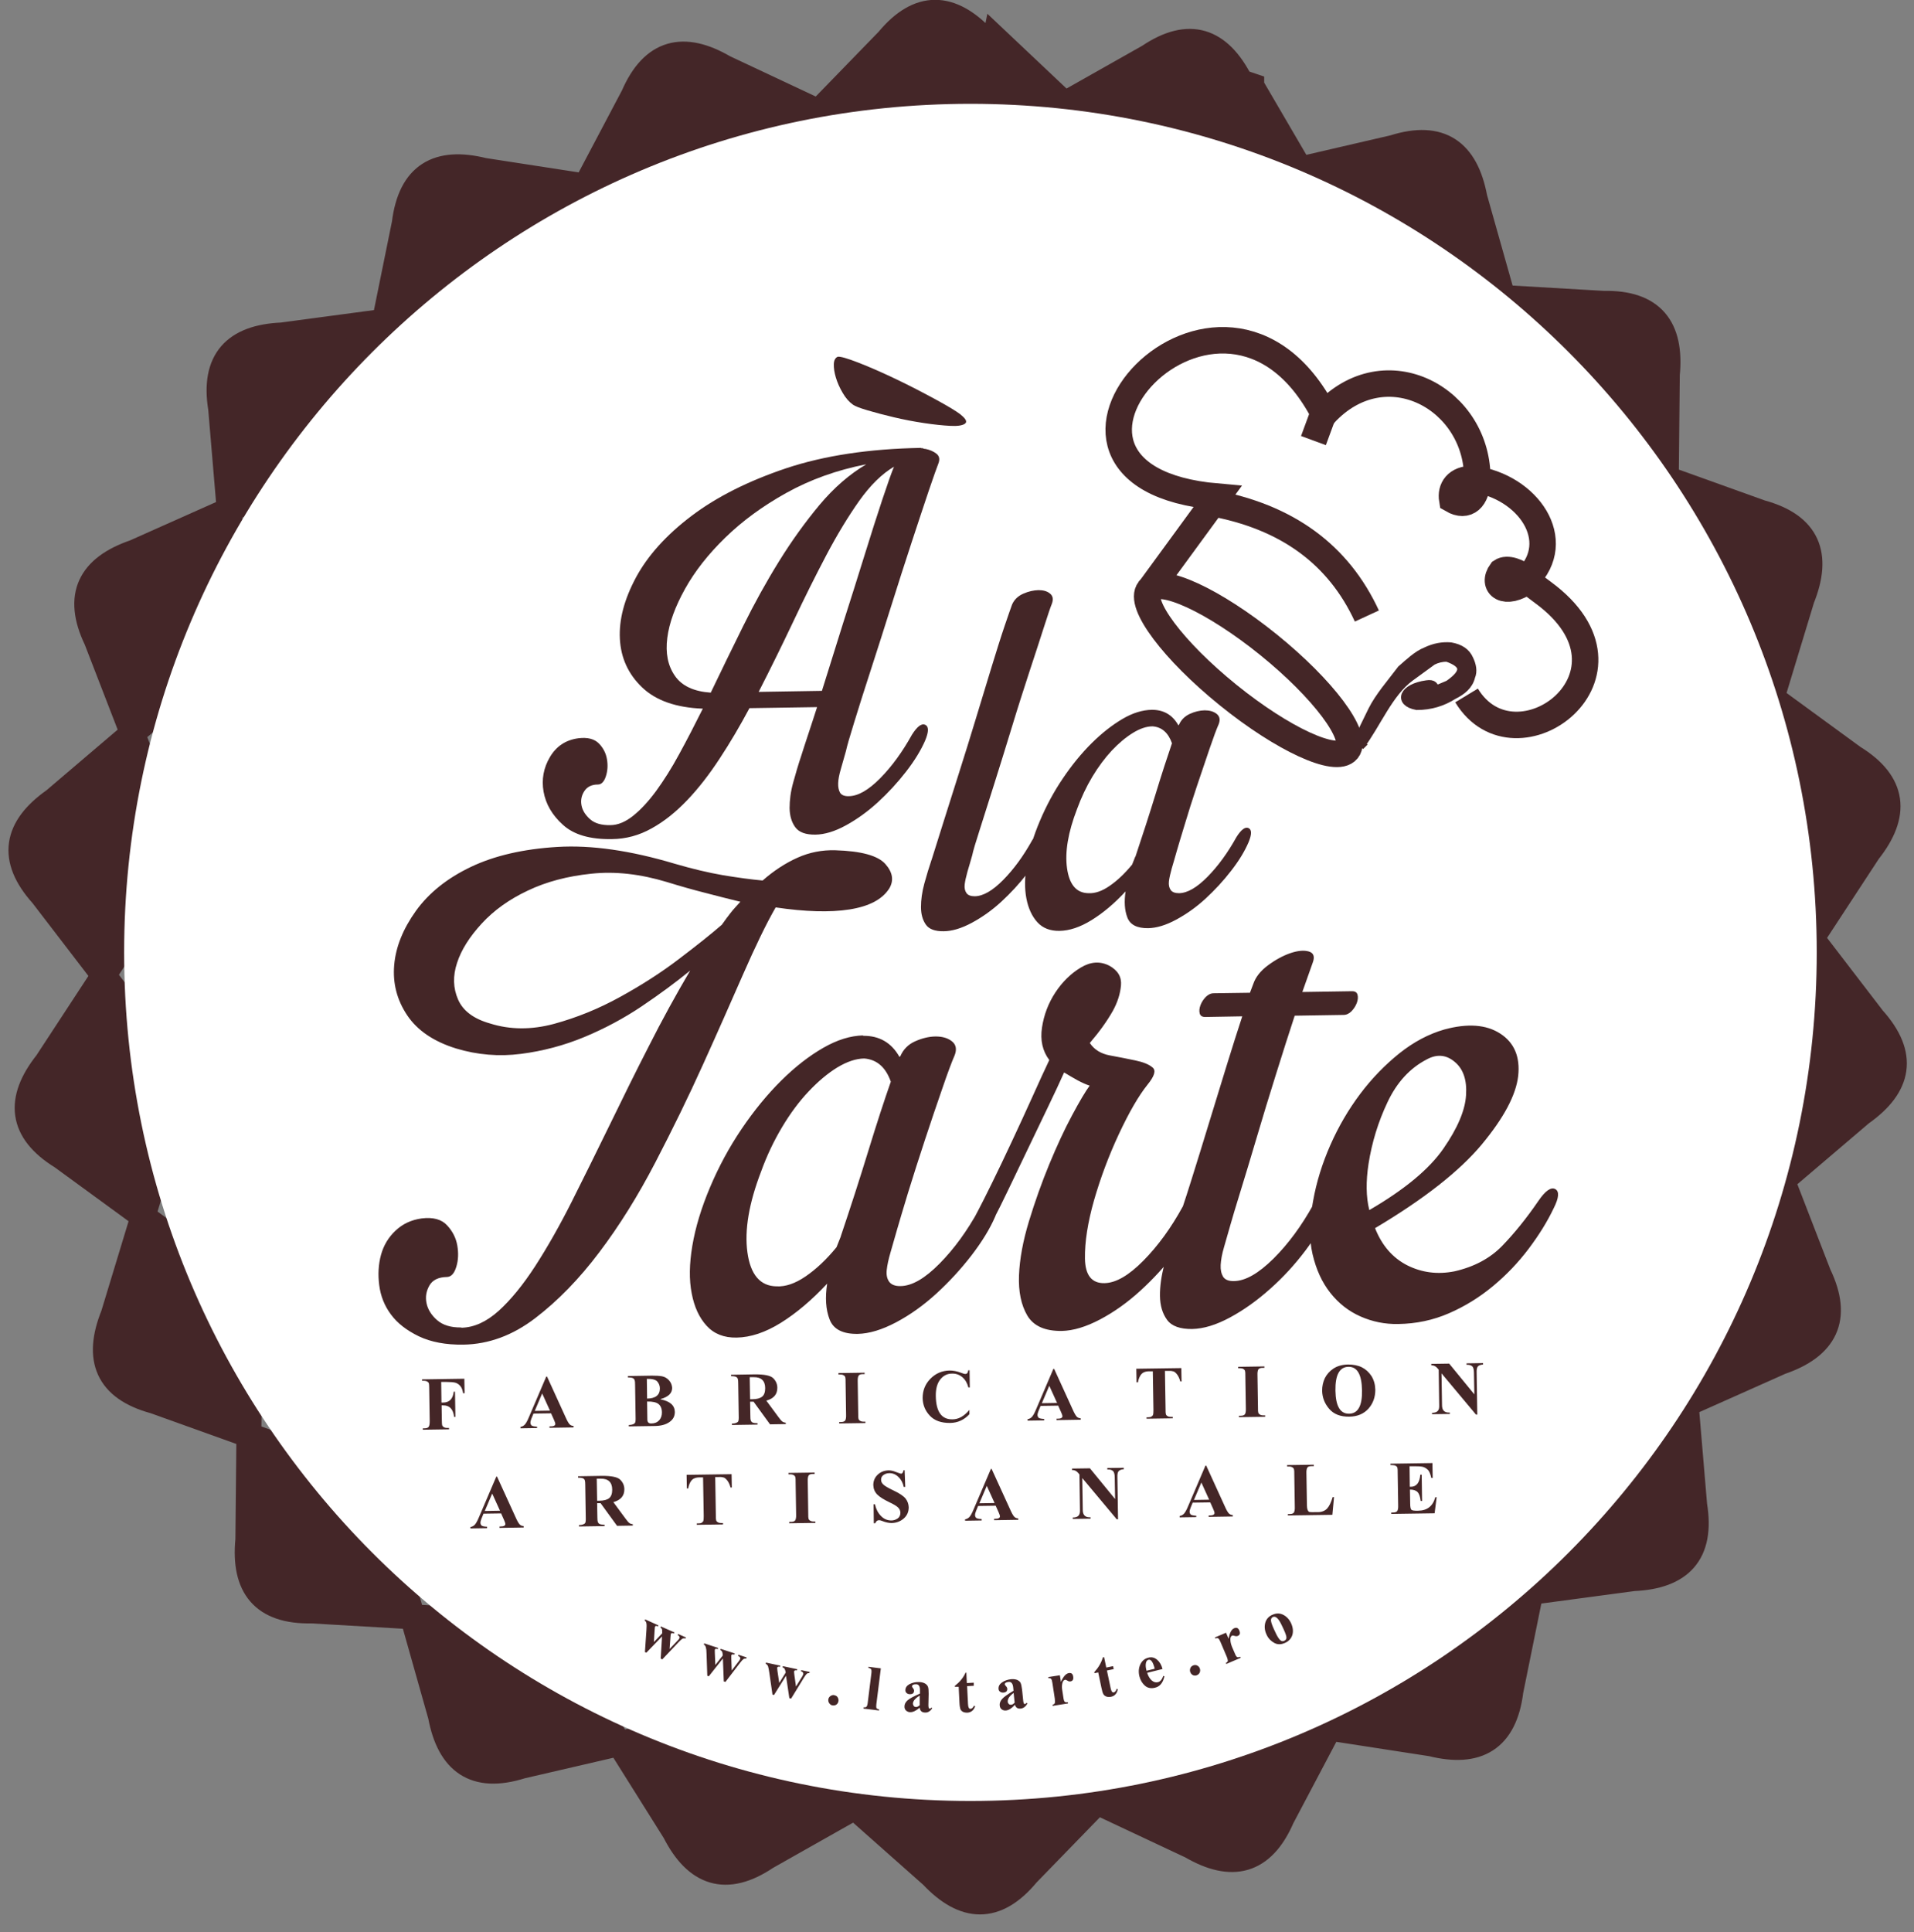
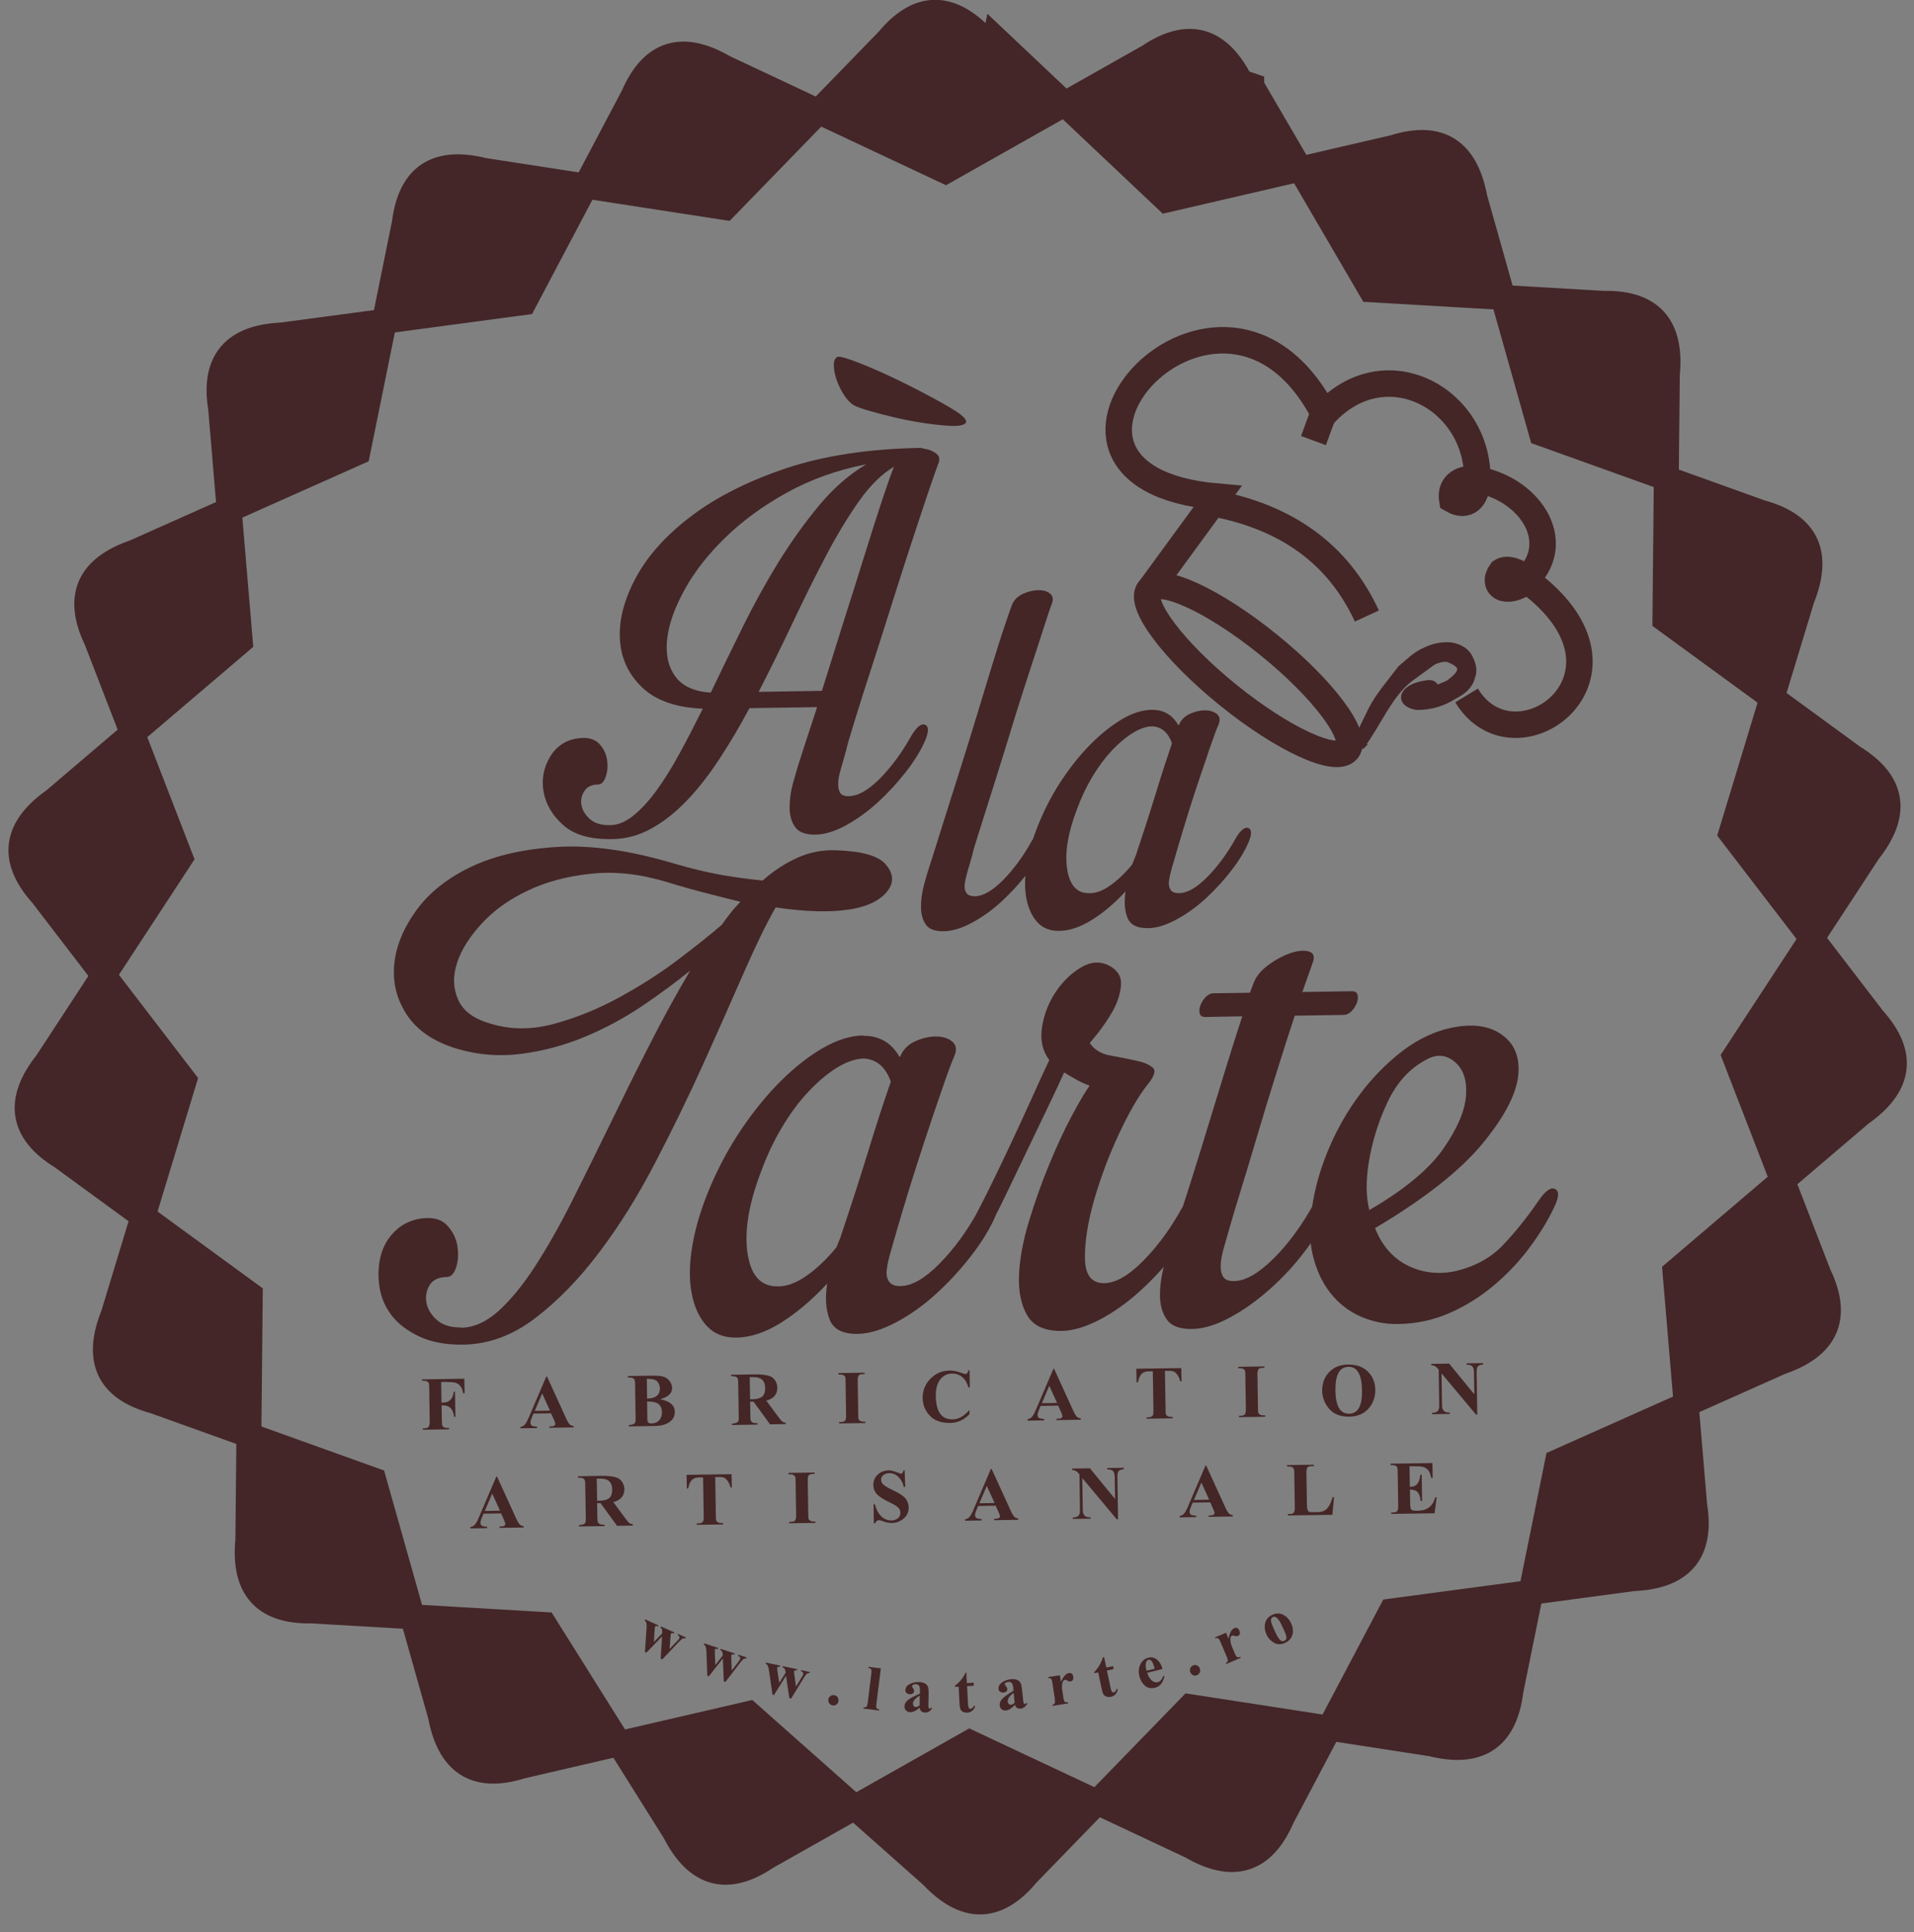
<svg xmlns="http://www.w3.org/2000/svg" width="217" height="219" viewBox="0 0 217 219" fill="none">
  <rect x="0" y="0" width="217" height="219" fill="#808080" stroke="none" />
  <g clip-path="url(#clip0_94_188)">
    <path fill-rule="evenodd" clip-rule="evenodd" d="M112.82 4.331L132.25 22.677L158.012 16.707C163.301 15.037 166.228 17.157 167.213 22.416L174.762 49.142L199.655 58.075C205.001 59.528 206.32 62.898 204.32 67.866L196.25 94.433L212.376 115.451C216.086 119.576 215.39 123.135 211.014 126.214L189.903 144.197L192.135 170.618C193.033 176.095 190.526 178.709 185.194 178.942L157.737 182.616L145.363 206.046C143.16 211.144 139.639 211.972 135.032 209.285L109.951 197.505L86.912 210.52C82.319 213.614 78.9 212.408 76.48 207.644L61.73 184.142L35.33 182.602C29.795 182.718 27.578 179.857 28.1 174.526L28.375 146.753L7.003 131.153C2.28 128.248 1.961 124.631 5.279 120.448L20.478 97.236L10.915 72.528C8.51 67.531 10.191 64.307 15.248 62.578L40.561 51.292L45.835 25.321C46.516 19.801 49.646 18.014 54.833 19.307L82.218 23.534L100.663 4.549C104.198 0.279 107.821 0.468 111.487 4.36L112.805 4.404L112.82 4.331ZM141.914 9.749L155.404 32.845L181.804 34.385C187.339 34.268 189.556 37.13 189.034 42.461L188.759 70.233L210.131 85.834C214.854 88.739 215.173 92.356 211.855 96.539L196.655 119.75L206.218 144.458C208.624 149.455 206.943 152.68 201.886 154.408L176.573 165.694L171.299 191.666C170.618 197.185 167.488 198.972 162.301 197.679L134.916 193.452L116.471 212.437C112.935 216.708 109.313 216.519 105.647 212.626L84.898 194.237L59.136 200.207C53.847 201.877 50.921 199.756 49.935 194.498L42.386 167.771L17.494 158.838C12.147 157.386 10.828 154.016 12.828 149.048L20.898 122.481L4.772 101.463C1.062 97.338 1.758 93.779 6.134 90.7L27.245 72.717L25.014 46.295C24.115 40.819 26.622 38.205 31.954 37.972L59.411 34.297L71.785 10.868C73.988 5.769 77.509 4.941 82.116 7.629L107.198 19.409L130.236 6.394C134.829 3.3 138.249 4.506 140.668 9.27L141.914 9.691V9.749Z" fill="#442628" stroke="#442628" stroke-width="2.825" stroke-miterlimit="2.41" />
-     <path d="M110.023 204.143C163.014 204.143 205.972 161.079 205.972 107.956C205.972 54.833 163.014 11.768 110.023 11.768C57.032 11.768 14.074 54.833 14.074 107.956C14.074 161.079 57.032 204.143 110.023 204.143Z" fill="white" />
    <path d="M50.022 156.645L50.051 158.984H50.225C50.95 158.984 51.355 158.562 51.442 157.749H51.587L51.631 160.61H51.486C51.384 159.724 50.964 159.289 50.24 159.303H50.066L50.095 161.046C50.095 161.264 50.109 161.424 50.124 161.511C50.138 161.613 50.196 161.685 50.298 161.758C50.399 161.831 50.544 161.86 50.718 161.86H50.906V162.019L47.936 162.063V161.903H48.124C48.356 161.903 48.53 161.845 48.602 161.729C48.689 161.613 48.718 161.395 48.718 161.075L48.66 157.328C48.66 157.095 48.646 156.95 48.631 156.848C48.617 156.761 48.559 156.674 48.457 156.616C48.356 156.543 48.211 156.514 48.037 156.514H47.849V156.355L52.645 156.282L52.674 157.923H52.5C52.456 157.604 52.37 157.328 52.21 157.139C52.051 156.936 51.862 156.805 51.631 156.732C51.399 156.674 51.037 156.645 50.558 156.645H50.022ZM62.498 160.204L60.484 160.233L60.252 160.799C60.179 160.988 60.136 161.133 60.136 161.264C60.136 161.38 60.179 161.482 60.252 161.569C60.324 161.642 60.542 161.7 60.889 161.714V161.874L59.006 161.903V161.743C59.209 161.714 59.383 161.613 59.513 161.467C59.643 161.322 59.803 161.032 59.977 160.61L61.933 156.035H62.02L64.135 160.669C64.309 161.061 64.454 161.308 64.57 161.438C64.686 161.569 64.845 161.627 65.033 161.642V161.802L62.295 161.845V161.685H62.411C62.788 161.685 62.961 161.584 62.961 161.395C62.961 161.322 62.903 161.162 62.802 160.93L62.483 160.218L62.498 160.204ZM62.353 159.899L61.469 157.952L60.629 159.928L62.338 159.899H62.353ZM74.886 158.62C75.958 158.824 76.495 159.303 76.509 160.044C76.509 160.523 76.321 160.901 75.9 161.191C75.495 161.482 74.915 161.642 74.176 161.642L71.293 161.685V161.526C71.481 161.526 71.641 161.497 71.757 161.453C71.872 161.409 71.959 161.351 72.003 161.264C72.046 161.177 72.075 160.974 72.061 160.654L72.003 156.965C72.003 156.718 71.988 156.543 71.959 156.456C71.93 156.369 71.872 156.282 71.771 156.224C71.669 156.166 71.481 156.137 71.191 156.137V155.977L73.915 155.933C74.365 155.933 74.741 155.948 75.06 156.006C75.364 156.064 75.64 156.224 75.857 156.471C76.074 156.718 76.19 157.008 76.205 157.328C76.205 157.923 75.77 158.345 74.886 158.591V158.62ZM73.365 158.533C74.336 158.519 74.814 158.127 74.814 157.386C74.814 157.081 74.712 156.819 74.524 156.601C74.336 156.384 73.93 156.282 73.336 156.296L73.365 158.533ZM73.365 158.867L73.394 160.901C73.394 161.206 73.539 161.366 73.857 161.351C74.234 161.351 74.524 161.221 74.741 160.988C74.944 160.756 75.046 160.465 75.046 160.117C75.046 159.681 74.915 159.361 74.669 159.158C74.422 158.955 73.988 158.853 73.379 158.867H73.365ZM85.043 158.896L85.072 160.494C85.072 160.741 85.087 160.916 85.116 161.003C85.145 161.09 85.203 161.177 85.304 161.235C85.406 161.293 85.594 161.322 85.884 161.322V161.482L82.986 161.526V161.366C83.174 161.366 83.334 161.337 83.449 161.293C83.565 161.25 83.652 161.191 83.696 161.119C83.739 161.046 83.768 160.828 83.754 160.509L83.696 156.819C83.696 156.572 83.681 156.398 83.652 156.311C83.623 156.209 83.565 156.137 83.464 156.079C83.362 156.02 83.174 155.991 82.884 155.991V155.832L85.521 155.788C86.652 155.774 87.362 155.919 87.666 156.224C87.97 156.529 88.129 156.892 88.129 157.313C88.129 158.054 87.724 158.533 86.883 158.766L88.289 160.669C88.463 160.901 88.593 161.061 88.695 161.133C88.796 161.206 88.912 161.25 89.086 161.264V161.424L87.304 161.453L85.434 158.882H85.058L85.043 158.896ZM85 156.108L85.043 158.606H85.275C85.797 158.606 86.159 158.504 86.405 158.315C86.637 158.127 86.753 157.807 86.753 157.357C86.753 156.514 86.304 156.093 85.449 156.108H85ZM98.113 161.148V161.308L95.142 161.351V161.191H95.331C95.577 161.191 95.737 161.133 95.823 161.017C95.896 160.901 95.939 160.683 95.925 160.364L95.867 156.616C95.867 156.398 95.867 156.238 95.838 156.137C95.823 156.049 95.766 155.962 95.664 155.904C95.563 155.832 95.432 155.803 95.244 155.803H95.055V155.643L98.026 155.599V155.759H97.838C97.591 155.759 97.417 155.817 97.345 155.933C97.272 156.049 97.229 156.267 97.243 156.587L97.301 160.334C97.301 160.567 97.301 160.712 97.33 160.814C97.345 160.901 97.403 160.988 97.504 161.046C97.606 161.119 97.751 161.148 97.924 161.148H98.113ZM109.922 155.294L109.951 157.27H109.791C109.661 156.776 109.443 156.398 109.11 156.108C108.777 155.832 108.386 155.686 107.937 155.701C107.386 155.701 106.937 155.933 106.589 156.384C106.241 156.834 106.082 157.458 106.096 158.257C106.125 160.029 106.763 160.916 107.995 160.886C108.676 160.886 109.313 160.523 109.907 159.812V160.305C109.313 160.945 108.589 161.279 107.734 161.293C106.719 161.308 105.937 161.032 105.415 160.465C104.879 159.899 104.619 159.231 104.604 158.475C104.604 157.633 104.879 156.906 105.473 156.296C106.067 155.686 106.792 155.367 107.661 155.352C108.053 155.352 108.487 155.425 108.936 155.599C109.197 155.701 109.357 155.744 109.429 155.744C109.632 155.744 109.748 155.599 109.777 155.323H109.936L109.922 155.294ZM119.992 159.332L117.978 159.361L117.746 159.928C117.673 160.117 117.63 160.262 117.63 160.393C117.63 160.509 117.673 160.61 117.746 160.698C117.818 160.77 118.036 160.828 118.383 160.843V161.003L116.5 161.032V160.872C116.703 160.843 116.877 160.741 117.007 160.596C117.137 160.451 117.297 160.16 117.471 159.739L119.427 155.163H119.514L121.629 159.797C121.803 160.189 121.948 160.436 122.064 160.567C122.18 160.698 122.339 160.756 122.527 160.77V160.93L119.789 160.974V160.814H119.905C120.282 160.814 120.455 160.712 120.455 160.523C120.455 160.451 120.398 160.291 120.296 160.059L119.977 159.347L119.992 159.332ZM119.847 159.027L118.963 157.081L118.123 159.056L119.832 159.027H119.847ZM133.931 155.047L133.96 156.587H133.815C133.728 156.267 133.612 156.02 133.467 155.817C133.322 155.628 133.177 155.498 133.047 155.454C132.902 155.41 132.728 155.381 132.496 155.396H132.076L132.148 159.797C132.148 160.029 132.148 160.175 132.177 160.276C132.192 160.364 132.25 160.451 132.351 160.509C132.453 160.581 132.598 160.61 132.771 160.61H132.96V160.77L129.99 160.814V160.654H130.178C130.352 160.654 130.482 160.625 130.555 160.567C130.627 160.509 130.7 160.451 130.728 160.378C130.757 160.305 130.772 160.117 130.772 159.826L130.7 155.439H130.294C130.047 155.439 129.845 155.483 129.685 155.556C129.526 155.628 129.381 155.759 129.265 155.962C129.149 156.166 129.062 156.398 129.019 156.689H128.859L128.83 155.149L133.931 155.076V155.047ZM143.436 160.436V160.596L140.465 160.64V160.48H140.654C140.9 160.48 141.059 160.422 141.146 160.305C141.219 160.189 141.262 159.971 141.248 159.652L141.19 155.904C141.19 155.686 141.19 155.527 141.161 155.425C141.146 155.338 141.088 155.251 140.987 155.192C140.886 155.12 140.755 155.091 140.567 155.091H140.378V154.931L143.349 154.887V155.047H143.16C142.914 155.047 142.74 155.105 142.668 155.222C142.595 155.338 142.552 155.556 142.566 155.875L142.624 159.623C142.624 159.855 142.624 160 142.653 160.102C142.668 160.189 142.726 160.276 142.827 160.334C142.929 160.407 143.073 160.436 143.247 160.436H143.436ZM152.825 154.67C153.433 154.67 153.97 154.771 154.404 154.989C154.839 155.207 155.201 155.541 155.491 155.977C155.766 156.427 155.911 156.936 155.926 157.531C155.926 158.359 155.679 159.071 155.158 159.666C154.622 160.262 153.897 160.567 152.984 160.581C151.97 160.596 151.217 160.305 150.695 159.695C150.173 159.085 149.913 158.403 149.898 157.633C149.898 157.124 149.999 156.66 150.202 156.224C150.42 155.788 150.738 155.425 151.173 155.134C151.608 154.844 152.158 154.684 152.825 154.67ZM152.883 154.931C151.869 154.946 151.376 155.846 151.405 157.633C151.434 159.39 151.941 160.262 152.955 160.247C153.955 160.233 154.448 159.361 154.419 157.618C154.39 155.803 153.883 154.917 152.883 154.931ZM164.301 154.568L167.155 158.054L167.111 155.614C167.111 155.222 167.039 154.975 166.894 154.858C166.764 154.742 166.546 154.684 166.271 154.699V154.539L168.14 154.51V154.67C167.836 154.699 167.648 154.771 167.546 154.902C167.445 155.018 167.401 155.265 167.416 155.614L167.488 160.349H167.343L163.431 155.672L163.489 159.289C163.489 159.841 163.75 160.117 164.243 160.117H164.373V160.276L162.359 160.305V160.146C162.663 160.146 162.881 160.073 162.996 159.942C163.127 159.812 163.185 159.608 163.17 159.289L163.112 155.265L162.996 155.12C162.794 154.873 162.562 154.757 162.272 154.757V154.597L164.286 154.568H164.301ZM56.832 171.548L54.818 171.577L54.587 172.144C54.514 172.332 54.471 172.478 54.471 172.608C54.471 172.725 54.514 172.826 54.587 172.914C54.659 172.986 54.876 173.044 55.224 173.059V173.219L53.34 173.248V173.088C53.543 173.059 53.717 172.957 53.847 172.812C53.978 172.667 54.137 172.376 54.311 171.955L56.267 167.379H56.354L58.47 172.013C58.644 172.405 58.788 172.652 58.904 172.783C59.02 172.914 59.18 172.972 59.368 172.986V173.146L56.63 173.189V173.03H56.745C57.122 173.03 57.296 172.928 57.296 172.739C57.296 172.667 57.238 172.507 57.137 172.274L56.818 171.563L56.832 171.548ZM56.687 171.243L55.804 169.297L54.963 171.272L56.673 171.243H56.687ZM67.699 170.401L67.728 171.998C67.728 172.245 67.743 172.42 67.772 172.507C67.801 172.594 67.859 172.681 67.96 172.739C68.062 172.797 68.25 172.826 68.54 172.826V172.986L65.642 173.03V172.87C65.83 172.87 65.99 172.841 66.106 172.797C66.222 172.754 66.308 172.696 66.352 172.623C66.395 172.55 66.424 172.332 66.41 172.013L66.352 168.323C66.352 168.077 66.337 167.902 66.308 167.815C66.279 167.713 66.222 167.641 66.12 167.583C66.019 167.525 65.83 167.496 65.54 167.496V167.336L68.178 167.292C69.308 167.278 70.018 167.423 70.322 167.728C70.626 168.033 70.786 168.396 70.786 168.817C70.786 169.558 70.38 170.037 69.54 170.27L70.945 172.173C71.119 172.405 71.249 172.565 71.351 172.638C71.452 172.71 71.568 172.754 71.742 172.768V172.928L69.96 172.957L68.091 170.386H67.714L67.699 170.401ZM67.656 167.612L67.699 170.11H67.931C68.453 170.11 68.83 170.008 69.061 169.82C69.293 169.631 69.409 169.311 69.409 168.861C69.409 168.018 68.96 167.597 68.105 167.612H67.656ZM82.942 167.074L82.971 168.614H82.826C82.74 168.294 82.624 168.047 82.479 167.844C82.334 167.655 82.189 167.525 82.058 167.481C81.914 167.437 81.74 167.408 81.508 167.423H81.088L81.16 171.824C81.16 172.057 81.16 172.202 81.189 172.303C81.204 172.391 81.261 172.478 81.363 172.536C81.464 172.608 81.609 172.638 81.783 172.638H81.972V172.797L79.001 172.841V172.681H79.189C79.363 172.681 79.494 172.652 79.566 172.594C79.639 172.536 79.711 172.478 79.74 172.405C79.769 172.332 79.784 172.144 79.784 171.853L79.711 167.466H79.305C79.059 167.466 78.856 167.51 78.697 167.583C78.537 167.655 78.393 167.786 78.277 167.989C78.161 168.193 78.074 168.425 78.03 168.716H77.871L77.842 167.176L82.942 167.103V167.074ZM92.447 172.463V172.623L89.477 172.667V172.507H89.665C89.912 172.507 90.071 172.449 90.158 172.332C90.231 172.216 90.274 171.998 90.26 171.679L90.201 167.931C90.201 167.713 90.201 167.554 90.172 167.452C90.158 167.365 90.1 167.278 89.999 167.22C89.897 167.147 89.767 167.118 89.579 167.118H89.39V166.958L92.36 166.915V167.074H92.172C91.926 167.074 91.752 167.132 91.679 167.249C91.607 167.365 91.564 167.583 91.578 167.902L91.636 171.65C91.636 171.882 91.636 172.027 91.665 172.129C91.679 172.216 91.737 172.303 91.839 172.362C91.94 172.434 92.085 172.463 92.259 172.463H92.447ZM102.561 166.639L102.633 168.541H102.46C102.373 168.106 102.184 167.728 101.866 167.423C101.561 167.118 101.199 166.973 100.808 166.987C100.576 166.987 100.359 167.06 100.17 167.19C99.982 167.321 99.88 167.51 99.895 167.757C99.895 167.96 99.996 168.135 100.17 168.294C100.344 168.454 100.721 168.672 101.3 168.948C102.01 169.282 102.474 169.602 102.691 169.892C102.909 170.183 103.01 170.502 103.025 170.851C103.025 171.359 102.851 171.781 102.474 172.115C102.097 172.449 101.634 172.623 101.098 172.638C100.779 172.638 100.402 172.565 99.982 172.391C99.852 172.332 99.736 172.318 99.649 172.318C99.46 172.318 99.33 172.434 99.228 172.667H99.069L99.04 170.517H99.2C99.315 171.054 99.547 171.505 99.88 171.839C100.214 172.187 100.605 172.347 101.069 172.347C101.329 172.347 101.561 172.26 101.779 172.115C101.981 171.969 102.083 171.751 102.083 171.475C102.083 171.258 101.996 171.054 101.822 170.88C101.648 170.706 101.329 170.517 100.866 170.299C100.199 169.979 99.736 169.689 99.446 169.398C99.171 169.108 99.026 168.759 99.011 168.338C99.011 167.873 99.171 167.481 99.504 167.161C99.837 166.842 100.257 166.682 100.75 166.668C100.996 166.668 101.271 166.726 101.59 166.856C101.909 166.973 102.097 167.045 102.155 167.045C102.3 167.045 102.387 166.915 102.445 166.653H102.575L102.561 166.639ZM112.906 170.677L110.892 170.706L110.661 171.272C110.588 171.461 110.545 171.606 110.545 171.737C110.545 171.853 110.588 171.955 110.661 172.042C110.733 172.115 110.95 172.173 111.298 172.187V172.347L109.415 172.376V172.216C109.617 172.187 109.791 172.086 109.922 171.94C110.052 171.795 110.211 171.505 110.385 171.083L112.341 166.508H112.428L114.544 171.141C114.718 171.534 114.863 171.781 114.978 171.911C115.094 172.042 115.254 172.1 115.442 172.115V172.274L112.704 172.318V172.158H112.82C113.196 172.158 113.37 172.057 113.37 171.868C113.37 171.795 113.312 171.635 113.211 171.403L112.892 170.691L112.906 170.677ZM112.762 170.372L111.878 168.425L111.037 170.401L112.747 170.372H112.762ZM123.571 166.435L126.425 169.921L126.382 167.481C126.382 167.089 126.309 166.842 126.164 166.726C126.034 166.609 125.817 166.551 125.541 166.566V166.406L127.41 166.377V166.537C127.106 166.566 126.918 166.639 126.816 166.769C126.715 166.885 126.671 167.132 126.686 167.481L126.758 172.216H126.613L122.701 167.539L122.759 171.156C122.759 171.708 123.02 171.984 123.513 171.984H123.643V172.144L121.629 172.173V172.013C121.933 172.013 122.151 171.94 122.267 171.81C122.397 171.679 122.455 171.475 122.441 171.156L122.383 167.132L122.267 166.987C122.064 166.74 121.832 166.624 121.542 166.624V166.464L123.556 166.435H123.571ZM137.234 170.299L135.22 170.328L134.988 170.894C134.916 171.083 134.872 171.229 134.872 171.359C134.872 171.475 134.916 171.577 134.988 171.664C135.061 171.737 135.278 171.795 135.626 171.81V171.969L133.742 171.998V171.839C133.945 171.81 134.119 171.708 134.249 171.563C134.38 171.417 134.539 171.127 134.713 170.706L136.669 166.13H136.756L138.872 170.764C139.045 171.156 139.19 171.403 139.306 171.534C139.422 171.664 139.582 171.722 139.77 171.737V171.897L137.031 171.94V171.781H137.147C137.524 171.781 137.698 171.679 137.698 171.49C137.698 171.417 137.64 171.258 137.539 171.025L137.22 170.313L137.234 170.299ZM137.089 169.994L136.205 168.047L135.365 170.023L137.075 169.994H137.089ZM151.246 169.703L151.057 171.708L146.015 171.781V171.621H146.203C146.45 171.621 146.623 171.563 146.696 171.446C146.768 171.33 146.812 171.112 146.797 170.793L146.739 167.045C146.739 166.827 146.739 166.668 146.71 166.566C146.696 166.479 146.638 166.392 146.536 166.333C146.435 166.261 146.29 166.232 146.116 166.232H145.928V166.072L148.956 166.028V166.188H148.71C148.449 166.188 148.29 166.246 148.217 166.363C148.145 166.479 148.101 166.697 148.116 167.016L148.174 170.648C148.174 170.851 148.203 171.025 148.246 171.141C148.29 171.258 148.348 171.33 148.42 171.374C148.493 171.403 148.826 171.417 149.42 171.403C149.855 171.403 150.202 171.258 150.449 171.011C150.695 170.749 150.912 170.313 151.086 169.703H151.26H151.246ZM159.809 166.203L159.838 168.527H159.954C160.591 168.527 160.953 168.062 161.026 167.161H161.185L161.229 170.139H161.069C161.011 169.645 160.896 169.311 160.707 169.122C160.519 168.934 160.229 168.846 159.852 168.846L159.881 170.444C159.881 170.836 159.939 171.069 160.026 171.141C160.113 171.214 160.359 171.258 160.78 171.243C161.808 171.229 162.46 170.72 162.721 169.718H162.881L162.649 171.534L157.737 171.606V171.446H157.925C158.171 171.446 158.331 171.388 158.418 171.272C158.49 171.156 158.534 170.938 158.519 170.618L158.461 166.871C158.461 166.639 158.461 166.479 158.432 166.392C158.432 166.304 158.36 166.232 158.258 166.159C158.157 166.101 158.012 166.072 157.838 166.072H157.65V165.912L162.402 165.84L162.431 167.525H162.272C162.171 167.06 162.04 166.74 161.852 166.58C161.663 166.406 161.475 166.304 161.272 166.261C161.069 166.217 160.78 166.203 160.417 166.203H159.838H159.809Z" fill="#442627" />
    <path d="M104.445 50.798C104.561 50.798 104.633 50.798 104.691 50.842C104.749 50.871 104.821 50.886 104.937 50.886C105.43 50.987 105.85 51.176 106.183 51.437C106.517 51.713 106.575 52.091 106.372 52.585C106.212 52.977 105.865 53.979 105.3 55.621C104.749 57.248 104.111 59.194 103.372 61.431C102.633 63.668 101.866 66.079 101.054 68.65C100.243 71.221 99.475 73.647 98.736 75.913C97.997 78.179 97.374 80.154 96.852 81.854C96.331 83.539 96.012 84.628 95.91 85.136C95.707 85.848 95.505 86.531 95.331 87.17C95.142 87.809 95.041 88.347 95.026 88.782C95.012 89.218 95.085 89.581 95.244 89.857C95.418 90.133 95.751 90.264 96.244 90.249C97.287 90.235 98.475 89.552 99.794 88.216C101.112 86.879 102.315 85.224 103.387 83.292C103.981 82.347 104.474 81.97 104.894 82.159C105.314 82.347 105.3 82.943 104.894 83.931C104.416 85.035 103.691 86.226 102.72 87.475C101.75 88.724 100.677 89.886 99.518 90.947C98.359 92.007 97.142 92.879 95.896 93.561C94.65 94.244 93.491 94.593 92.447 94.607C91.346 94.621 90.593 94.346 90.173 93.779C89.752 93.213 89.535 92.486 89.52 91.6C89.52 90.714 89.636 89.755 89.926 88.71C90.216 87.664 90.506 86.662 90.825 85.717C91.027 85.049 91.303 84.25 91.607 83.306C91.926 82.362 92.259 81.316 92.636 80.154L84.971 80.27C83.899 82.275 82.783 84.178 81.595 85.979C80.421 87.78 79.19 89.363 77.915 90.7C76.639 92.036 75.306 93.111 73.886 93.895C72.466 94.694 70.96 95.101 69.38 95.115C66.903 95.159 65.062 94.621 63.831 93.503C62.599 92.399 61.875 91.135 61.628 89.741C61.382 88.347 61.628 87.025 62.353 85.805C63.077 84.584 64.15 83.873 65.57 83.684C66.613 83.553 67.381 83.757 67.888 84.265C68.395 84.773 68.699 85.383 68.815 86.066C68.931 86.749 68.888 87.402 68.685 88.012C68.482 88.623 68.178 88.927 67.786 88.927C67.076 88.927 66.555 89.189 66.236 89.697C65.917 90.191 65.816 90.743 65.932 91.31C66.048 91.891 66.381 92.399 66.903 92.864C67.424 93.329 68.192 93.547 69.177 93.532C70.061 93.532 70.931 93.154 71.8 92.457C72.669 91.76 73.539 90.816 74.394 89.654C75.248 88.477 76.132 87.097 77.002 85.485C77.885 83.873 78.769 82.159 79.682 80.329C76.654 80.212 74.365 79.413 72.8 77.917C71.235 76.421 70.394 74.591 70.279 72.427C70.163 70.248 70.771 67.938 72.104 65.454C73.437 62.985 75.524 60.661 78.378 58.497C81.233 56.333 84.811 54.531 89.129 53.079C93.447 51.641 98.547 50.871 104.416 50.769L104.445 50.798ZM80.581 78.513C81.754 76.073 82.971 73.56 84.246 70.989C85.522 68.403 86.883 65.948 88.332 63.61C89.781 61.271 91.317 59.15 92.926 57.218C94.548 55.287 96.302 53.761 98.214 52.629C94.867 53.282 91.853 54.372 89.158 55.868C86.463 57.364 84.159 59.063 82.232 60.937C80.305 62.811 78.784 64.743 77.668 66.747C76.552 68.752 75.871 70.597 75.654 72.311C75.437 74.025 75.712 75.448 76.509 76.596C77.291 77.743 78.653 78.382 80.581 78.513ZM93.186 78.309C93.925 75.927 94.722 73.385 95.577 70.669C96.447 67.953 97.258 65.382 98.011 62.956C98.765 60.516 99.446 58.395 100.054 56.565C100.663 54.735 101.098 53.515 101.358 52.904C99.996 53.703 98.692 54.982 97.417 56.768C96.157 58.555 94.911 60.603 93.679 62.942C92.447 65.28 91.201 67.778 89.926 70.48C88.651 73.168 87.347 75.826 86.014 78.426L93.186 78.309ZM108.922 47.007C109.53 47.486 109.69 47.835 109.386 48.038C109.081 48.242 108.531 48.315 107.705 48.271C106.879 48.227 105.894 48.126 104.734 47.951C103.575 47.777 102.445 47.559 101.344 47.298C100.243 47.036 99.243 46.775 98.359 46.513C97.475 46.252 96.925 46.034 96.707 45.874C96.258 45.555 95.867 45.104 95.534 44.523C95.2 43.957 94.94 43.376 94.766 42.795C94.592 42.214 94.519 41.705 94.534 41.27C94.548 40.834 94.708 40.558 94.969 40.442C95.244 40.384 96.026 40.602 97.33 41.11C98.634 41.618 100.054 42.243 101.605 42.984C103.155 43.724 104.633 44.494 106.053 45.264C107.473 46.034 108.429 46.615 108.922 46.993V47.007Z" fill="#442627" />
    <path d="M105.618 97.469C105.952 96.408 106.386 95.014 106.937 93.271C107.488 91.528 108.082 89.654 108.719 87.635C109.357 85.616 110.009 83.553 110.646 81.432C111.284 79.312 111.878 77.365 112.428 75.579C112.979 73.792 113.457 72.252 113.892 70.974C114.327 69.696 114.616 68.868 114.747 68.519C114.993 67.967 115.413 67.561 116.007 67.299C116.601 67.038 117.181 66.907 117.732 66.892C118.282 66.892 118.717 67.009 119.05 67.285C119.383 67.561 119.441 67.938 119.253 68.447C119.108 68.795 118.804 69.681 118.355 71.09C117.905 72.499 117.355 74.184 116.703 76.16C116.065 78.121 115.384 80.227 114.703 82.478C114.022 84.73 113.356 86.836 112.733 88.826C112.11 90.816 111.559 92.559 111.081 94.04C110.603 95.522 110.313 96.495 110.226 96.946C110.038 97.599 109.864 98.224 109.69 98.79C109.531 99.371 109.415 99.865 109.371 100.257C109.328 100.664 109.4 100.984 109.574 101.231C109.748 101.477 110.067 101.594 110.516 101.594C111.472 101.579 112.544 100.955 113.747 99.734C114.95 98.514 116.036 97.018 117.022 95.246C117.558 94.389 118.021 94.04 118.398 94.215C118.775 94.389 118.775 94.927 118.398 95.827C117.963 96.829 117.311 97.919 116.428 99.052C115.544 100.199 114.573 101.245 113.515 102.218C112.457 103.191 111.342 103.976 110.183 104.6C109.023 105.225 107.966 105.545 107.009 105.559C106.01 105.574 105.329 105.327 104.966 104.804C104.604 104.281 104.416 103.627 104.416 102.814C104.416 102.015 104.532 101.129 104.792 100.17C105.053 99.212 105.329 98.311 105.618 97.454V97.469ZM130.569 80.459C131.917 80.445 132.931 81.026 133.598 82.217L133.67 82.144C133.916 81.592 134.322 81.186 134.887 80.924C135.452 80.663 136.017 80.532 136.568 80.517C137.118 80.517 137.568 80.633 137.93 80.909C138.278 81.186 138.365 81.563 138.176 82.072C137.93 82.624 137.582 83.553 137.133 84.875C136.684 86.182 136.206 87.591 135.698 89.116C135.191 90.627 134.728 92.094 134.307 93.503C133.873 94.912 133.569 95.943 133.38 96.597C133.192 97.251 133.018 97.875 132.844 98.442C132.685 99.023 132.569 99.517 132.525 99.909C132.482 100.315 132.554 100.635 132.728 100.882C132.902 101.129 133.221 101.245 133.67 101.245C134.626 101.231 135.698 100.606 136.901 99.386C138.104 98.166 139.19 96.67 140.176 94.897C140.712 94.04 141.175 93.692 141.552 93.866C141.929 94.04 141.929 94.578 141.552 95.478C141.118 96.495 140.465 97.57 139.582 98.703C138.698 99.851 137.727 100.896 136.669 101.87C135.612 102.843 134.496 103.627 133.337 104.252C132.178 104.876 131.12 105.196 130.164 105.211C128.917 105.225 128.135 104.833 127.816 104.005C127.497 103.177 127.439 102.189 127.613 101.042C126.338 102.422 125.049 103.497 123.759 104.295C122.47 105.094 121.252 105.501 120.108 105.516C119.065 105.53 118.224 105.211 117.616 104.542C117.007 103.874 116.587 102.974 116.37 101.855C116.152 100.737 116.167 99.415 116.428 97.904C116.674 96.394 117.166 94.781 117.891 93.067C118.615 91.353 119.485 89.726 120.514 88.216C121.542 86.691 122.629 85.369 123.788 84.221C124.947 83.074 126.106 82.173 127.266 81.49C128.425 80.808 129.54 80.474 130.584 80.459H130.569ZM128.729 97.105C129.54 94.68 130.308 92.312 131.018 90.002C131.728 87.678 132.351 85.775 132.873 84.25C132.453 83.059 131.714 82.406 130.671 82.333C129.975 82.333 129.222 82.594 128.425 83.088C127.628 83.582 126.845 84.236 126.049 85.078C125.266 85.921 124.527 86.909 123.846 88.041C123.165 89.174 122.586 90.409 122.107 91.716C121.093 94.346 120.716 96.582 120.977 98.427C121.238 100.272 122.035 101.216 123.382 101.245C124.136 101.289 124.947 101.013 125.802 100.417C126.672 99.822 127.512 99.023 128.352 98.006L128.715 97.091L128.729 97.105Z" fill="#442627" />
    <path d="M52.312 150.501C53.746 150.472 55.152 149.833 56.543 148.583C57.919 147.334 59.296 145.649 60.672 143.529C62.034 141.422 63.425 138.982 64.816 136.222C66.207 133.462 67.627 130.572 69.091 127.58C70.554 124.573 72.032 121.566 73.568 118.574C75.089 115.567 76.654 112.72 78.248 110.018C76.625 111.34 74.799 112.691 72.771 114.057C70.742 115.422 68.569 116.584 66.265 117.543C63.961 118.501 61.556 119.14 59.064 119.46C56.572 119.78 54.123 119.576 51.718 118.85C49.182 118.066 47.327 116.816 46.168 115.088C45.009 113.359 44.516 111.471 44.69 109.408C44.864 107.346 45.69 105.298 47.154 103.25C48.631 101.202 50.703 99.546 53.384 98.267C56.065 96.989 59.339 96.234 63.193 96.001C67.047 95.769 71.481 96.408 76.495 97.904C78.48 98.485 80.32 98.921 82.001 99.212C83.681 99.487 85.174 99.691 86.463 99.807C87.738 98.689 89.057 97.832 90.419 97.222C91.781 96.612 93.201 96.335 94.708 96.379C97.649 96.466 99.533 96.989 100.373 97.933C101.214 98.877 101.358 99.807 100.822 100.708C100.025 101.957 98.519 102.741 96.302 103.09C94.085 103.438 91.303 103.351 87.941 102.857C86.869 104.717 85.652 107.244 84.261 110.411C82.87 113.577 81.363 117.005 79.711 120.651C78.059 124.311 76.248 128.015 74.292 131.778C72.336 135.54 70.221 138.939 67.946 141.945C65.671 144.967 63.251 147.45 60.687 149.411C58.122 151.372 55.398 152.375 52.529 152.418C50.544 152.447 48.863 152.128 47.487 151.474C46.11 150.806 45.053 149.992 44.328 149.005C43.589 148.017 43.154 146.913 42.995 145.678C42.836 144.444 42.908 143.296 43.198 142.236C43.488 141.175 44.038 140.246 44.85 139.491C45.661 138.721 46.646 138.27 47.806 138.111C49.095 137.951 50.066 138.212 50.689 138.895C51.312 139.563 51.703 140.333 51.848 141.19C51.993 142.047 51.964 142.846 51.732 143.601C51.5 144.357 51.153 144.734 50.674 144.749C49.718 144.763 49.052 145.083 48.689 145.707C48.327 146.332 48.211 147 48.356 147.712C48.501 148.424 48.907 149.077 49.559 149.644C50.211 150.21 51.124 150.486 52.283 150.472L52.312 150.501ZM55.572 116.017C57.832 116.729 60.252 116.744 62.802 116.061C65.352 115.364 67.844 114.362 70.293 113.011C72.727 111.674 74.973 110.236 76.987 108.697C79.016 107.157 80.639 105.864 81.841 104.818C82.174 104.339 82.508 103.889 82.841 103.467C83.174 103.046 83.551 102.64 83.942 102.218C82.638 101.899 81.305 101.565 79.929 101.202C78.552 100.853 77.118 100.446 75.611 99.981C72.582 99.066 69.728 98.747 67.033 99.037C64.338 99.313 61.933 99.952 59.832 100.955C57.731 101.942 55.992 103.191 54.615 104.688C53.239 106.184 52.297 107.665 51.819 109.147C51.326 110.629 51.37 112.008 51.935 113.301C52.5 114.594 53.717 115.495 55.572 116.017ZM97.838 117.412C99.678 117.383 101.069 118.182 101.982 119.809L102.083 119.707C102.416 118.952 102.967 118.385 103.749 118.036C104.532 117.688 105.3 117.499 106.053 117.485C106.807 117.485 107.43 117.644 107.908 118.022C108.386 118.385 108.502 118.923 108.241 119.605C107.908 120.361 107.43 121.639 106.821 123.425C106.198 125.212 105.546 127.144 104.865 129.207C104.184 131.269 103.546 133.274 102.952 135.191C102.373 137.123 101.938 138.532 101.692 139.418C101.431 140.318 101.185 141.161 100.967 141.945C100.735 142.73 100.591 143.412 100.533 143.95C100.475 144.502 100.562 144.938 100.808 145.286C101.054 145.62 101.489 145.795 102.097 145.78C103.401 145.766 104.865 144.909 106.517 143.238C108.169 141.568 109.661 139.52 110.979 137.108C111.718 135.932 112.341 135.467 112.849 135.685C113.37 135.917 113.356 136.658 112.834 137.893C112.24 139.273 111.342 140.74 110.139 142.308C108.936 143.863 107.603 145.315 106.154 146.637C104.706 147.959 103.184 149.048 101.59 149.891C99.996 150.733 98.547 151.169 97.258 151.198C95.548 151.227 94.476 150.675 94.056 149.557C93.621 148.438 93.534 147.087 93.781 145.504C92.027 147.378 90.274 148.859 88.521 149.949C86.768 151.038 85.101 151.59 83.522 151.619C82.088 151.648 80.957 151.198 80.117 150.283C79.277 149.368 78.712 148.148 78.422 146.608C78.117 145.068 78.146 143.267 78.494 141.205C78.842 139.142 79.508 136.934 80.494 134.595C81.479 132.257 82.682 130.034 84.087 127.957C85.493 125.88 86.985 124.065 88.564 122.496C90.144 120.927 91.737 119.692 93.331 118.777C94.925 117.862 96.432 117.397 97.867 117.368L97.838 117.412ZM95.316 140.159C96.432 136.847 97.475 133.622 98.446 130.456C99.417 127.289 100.272 124.675 100.996 122.612C100.417 120.971 99.417 120.099 97.982 119.983C97.026 119.997 96.012 120.346 94.925 121C93.838 121.668 92.766 122.568 91.68 123.716C90.593 124.863 89.593 126.214 88.666 127.769C87.738 129.323 86.942 130.993 86.29 132.794C84.913 136.382 84.391 139.432 84.739 141.96C85.087 144.487 86.188 145.78 88.028 145.809C89.057 145.867 90.158 145.49 91.346 144.676C92.534 143.863 93.694 142.773 94.838 141.379L95.331 140.144L95.316 140.159ZM134.119 136.774C134.858 135.598 135.481 135.133 135.988 135.351C136.51 135.583 136.495 136.324 135.974 137.559C135.38 138.939 134.481 140.406 133.279 141.974C132.076 143.529 130.743 144.981 129.294 146.303C127.845 147.625 126.324 148.714 124.73 149.557C123.136 150.399 121.687 150.835 120.398 150.864C118.485 150.893 117.181 150.312 116.471 149.121C115.775 147.93 115.457 146.419 115.529 144.56C115.602 142.715 115.978 140.667 116.659 138.43C117.34 136.193 118.108 134.043 118.963 131.966C119.818 129.904 120.673 128.044 121.542 126.432C122.412 124.805 123.078 123.687 123.542 123.062C123.136 122.932 122.687 122.728 122.194 122.467C121.716 122.205 121.195 121.9 120.644 121.566C120.18 122.597 119.572 123.919 118.804 125.503C118.036 127.086 117.268 128.713 116.471 130.369C115.674 132.024 114.95 133.55 114.283 134.93C113.617 136.309 113.124 137.312 112.791 137.936C112.399 138.692 111.979 139.229 111.53 139.549C111.095 139.868 110.748 139.97 110.516 139.868C110.284 139.767 110.168 139.491 110.197 139.055C110.226 138.604 110.472 137.965 110.936 137.137C111.269 136.513 111.776 135.496 112.472 134.087C113.167 132.678 113.906 131.124 114.703 129.424C115.5 127.739 116.268 126.04 117.036 124.355C117.79 122.67 118.442 121.261 118.963 120.157C118.195 119.14 117.92 117.906 118.137 116.468C118.355 115.03 118.862 113.693 119.659 112.488C120.456 111.282 121.426 110.338 122.542 109.67C123.658 109.002 124.73 108.929 125.773 109.466C126.744 110.004 127.179 110.745 127.092 111.703C127.005 112.662 126.701 113.621 126.164 114.594C125.498 115.771 124.629 116.976 123.556 118.225C124.049 118.966 124.802 119.445 125.831 119.634C126.86 119.823 127.816 120.012 128.715 120.201C129.613 120.39 130.265 120.651 130.671 121C131.091 121.334 130.888 121.987 130.091 122.961C129.091 124.21 128.005 126.084 126.845 128.567C125.686 131.051 124.759 133.55 124.034 136.063C123.324 138.575 122.977 140.769 123.006 142.657C123.035 144.545 123.774 145.475 125.208 145.446C126.512 145.431 127.976 144.574 129.627 142.904C131.279 141.234 132.772 139.185 134.09 136.774H134.119ZM146.797 115.102C146.145 117.092 145.421 119.344 144.653 121.813C143.871 124.297 143.146 126.679 142.465 128.989C141.784 131.298 141.161 133.346 140.61 135.133C140.06 136.92 139.683 138.169 139.495 138.851C139.234 139.752 138.988 140.594 138.77 141.379C138.538 142.163 138.422 142.846 138.394 143.383C138.365 143.935 138.466 144.371 138.669 144.72C138.886 145.054 139.292 145.228 139.9 145.214C141.204 145.199 142.682 144.342 144.378 142.672C146.058 141.001 147.565 138.953 148.898 136.542C149.565 135.365 150.159 134.9 150.666 135.133C151.188 135.365 151.173 136.106 150.652 137.341C150.058 138.721 149.174 140.188 148 141.756C146.826 143.311 145.508 144.763 144.015 146.085C142.537 147.407 141.016 148.496 139.451 149.339C137.886 150.181 136.466 150.617 135.162 150.646C133.8 150.661 132.844 150.326 132.322 149.615C131.801 148.903 131.526 148.002 131.511 146.898C131.497 145.809 131.67 144.603 132.018 143.296C132.38 141.989 132.743 140.754 133.134 139.578C133.728 137.922 134.365 136.019 135.046 133.84C135.727 131.676 136.408 129.468 137.089 127.231C137.77 124.994 138.437 122.83 139.089 120.724C139.741 118.617 140.321 116.787 140.842 115.204L136.64 115.277C136.293 115.277 136.09 115.146 136.017 114.87C135.945 114.594 135.974 114.289 136.104 113.94C136.235 113.592 136.437 113.287 136.698 113.011C136.974 112.735 137.278 112.589 137.611 112.589L141.712 112.531L142.103 111.5C142.364 110.745 142.914 110.047 143.755 109.423C144.595 108.798 145.45 108.333 146.29 108.043C147.145 107.752 147.841 107.694 148.391 107.854C148.942 108.014 149.087 108.45 148.826 109.132L147.652 112.444L153.289 112.357C153.636 112.357 153.839 112.488 153.912 112.764C153.984 113.04 153.955 113.345 153.825 113.693C153.694 114.042 153.491 114.347 153.231 114.623C152.955 114.899 152.651 115.044 152.318 115.044L146.783 115.131L146.797 115.102ZM174.4 136.15C175.197 134.973 175.849 134.523 176.327 134.784C176.805 135.046 176.747 135.772 176.153 136.949C175.429 138.474 174.472 140.013 173.299 141.568C172.125 143.122 170.777 144.531 169.256 145.795C167.735 147.058 166.083 148.075 164.286 148.859C162.489 149.644 160.562 150.051 158.519 150.08C157.012 150.109 155.592 149.818 154.245 149.223C152.897 148.627 151.767 147.741 150.825 146.55C149.884 145.359 149.217 143.906 148.811 142.163C148.406 140.42 148.435 138.416 148.869 136.15C149.246 134.014 149.898 131.908 150.825 129.802C151.753 127.696 152.883 125.764 154.216 123.992C155.549 122.22 157.041 120.695 158.65 119.402C160.273 118.109 161.968 117.209 163.736 116.7C166.387 115.974 168.517 116.134 170.096 117.165C171.69 118.196 172.357 119.809 172.125 121.958C171.879 124.123 170.502 126.708 167.995 129.729C165.474 132.751 161.446 135.917 155.897 139.215C156.679 141.19 157.896 142.584 159.548 143.427C161.2 144.255 162.982 144.487 164.895 144.11C167.141 143.601 168.952 142.628 170.328 141.205C171.705 139.781 173.067 138.096 174.4 136.15ZM155.158 131.923C154.854 133.913 154.868 135.656 155.245 137.166C159.244 134.842 162.04 132.518 163.649 130.194C165.257 127.87 166.112 125.851 166.213 124.137C166.329 122.423 165.894 121.159 164.924 120.361C163.953 119.547 162.895 119.46 161.736 120.099C159.838 121.087 158.36 122.699 157.302 124.951C156.244 127.187 155.535 129.512 155.158 131.923Z" fill="#442627" />
    <path d="M74.901 188.064L75.06 185.493L73.278 187.337L73.118 187.265L73.292 184.723C73.307 184.432 73.321 184.2 73.292 184.04C73.278 183.88 73.205 183.764 73.09 183.677L73.147 183.561L74.654 184.243L74.596 184.36C74.422 184.272 74.307 184.287 74.263 184.389C74.249 184.432 74.234 184.548 74.22 184.766L74.133 186.132L75.075 185.144V185.057C75.075 184.897 75.075 184.766 75.06 184.694C75.031 184.621 74.973 184.548 74.872 184.476L74.93 184.36L76.466 185.042L76.408 185.158C76.219 185.086 76.103 185.1 76.06 185.202C76.045 185.231 76.031 185.347 76.016 185.551L75.915 186.916L76.784 186.001C76.915 185.87 76.987 185.783 77.016 185.725C77.089 185.565 77.016 185.449 76.828 185.333L76.886 185.217L77.77 185.609L77.712 185.725C77.596 185.696 77.494 185.696 77.407 185.725C77.32 185.769 77.175 185.899 76.987 186.088L75.089 188.093L74.901 188.005V188.064ZM82.058 190.562L81.957 187.991L80.363 190.01L80.189 189.952L80.102 187.41C80.102 187.119 80.073 186.887 80.03 186.742C80.001 186.596 79.914 186.48 79.798 186.408L79.842 186.277L81.421 186.8L81.377 186.931C81.189 186.872 81.088 186.887 81.044 186.989C81.044 187.032 81.03 187.148 81.044 187.366L81.102 188.732L81.942 187.657V187.57C81.928 187.41 81.899 187.294 81.87 187.221C81.841 187.148 81.769 187.09 81.667 187.032L81.711 186.901L83.305 187.424L83.261 187.555C83.073 187.497 82.957 187.526 82.913 187.628C82.913 187.657 82.913 187.773 82.913 187.991L82.957 189.356L83.725 188.354C83.841 188.209 83.899 188.107 83.913 188.064C83.971 187.904 83.884 187.788 83.681 187.7L83.725 187.57L84.652 187.875L84.609 188.005C84.493 187.976 84.391 188.005 84.304 188.049C84.217 188.107 84.102 188.238 83.928 188.456L82.247 190.649L82.058 190.591V190.562ZM89.492 192.494L89.115 189.952L87.753 192.131L87.579 192.087L87.217 189.574C87.173 189.284 87.13 189.066 87.086 188.906C87.043 188.761 86.941 188.659 86.811 188.586L86.84 188.456L88.463 188.804L88.434 188.935C88.245 188.891 88.129 188.935 88.115 189.037C88.115 189.08 88.115 189.197 88.144 189.414L88.347 190.765L89.071 189.603V189.516C89.028 189.356 88.999 189.24 88.955 189.167C88.912 189.095 88.84 189.051 88.724 188.993L88.753 188.862L90.39 189.211L90.361 189.342C90.158 189.313 90.057 189.342 90.028 189.458C90.028 189.487 90.028 189.618 90.057 189.821L90.245 191.172L90.912 190.097C91.013 189.937 91.056 189.836 91.071 189.778C91.1 189.618 91.013 189.502 90.81 189.443L90.839 189.313L91.795 189.516L91.766 189.647C91.65 189.647 91.549 189.661 91.477 189.719C91.404 189.778 91.288 189.937 91.143 190.17L89.694 192.537L89.506 192.494H89.492ZM94.592 192.16C94.78 192.189 94.911 192.276 94.983 192.421C95.055 192.566 95.085 192.697 95.055 192.842C95.026 193.002 94.954 193.133 94.824 193.22C94.693 193.307 94.548 193.336 94.389 193.307C94.273 193.293 94.186 193.249 94.114 193.176C94.041 193.104 93.983 193.031 93.94 192.93C93.911 192.828 93.896 192.726 93.911 192.625C93.94 192.465 94.027 192.334 94.157 192.247C94.287 192.16 94.432 192.116 94.592 192.145V192.16ZM99.866 189.109L99.359 193.162C99.33 193.365 99.344 193.511 99.359 193.583C99.388 193.67 99.489 193.728 99.663 193.757V193.888L97.895 193.67V193.54C98.04 193.54 98.142 193.54 98.214 193.482C98.287 193.423 98.345 193.278 98.374 193.046L98.794 189.661C98.823 189.429 98.808 189.269 98.75 189.197C98.692 189.124 98.605 189.08 98.46 189.066V188.935L99.837 189.109H99.866ZM104.271 193.569C103.865 193.917 103.503 194.092 103.184 194.077C103.025 194.077 102.865 194.019 102.735 193.903C102.604 193.787 102.532 193.627 102.547 193.409C102.547 193.162 102.677 192.93 102.909 192.726C103.141 192.523 103.604 192.276 104.3 191.971V191.637C104.314 191.157 104.169 190.925 103.88 190.911C103.561 190.911 103.416 190.983 103.401 191.157C103.401 191.201 103.43 191.259 103.517 191.361C103.59 191.462 103.633 191.55 103.633 191.637C103.633 191.913 103.474 192.043 103.155 192.043C103.01 192.043 102.894 192 102.793 191.913C102.691 191.826 102.648 191.724 102.648 191.593C102.648 191.288 102.822 191.056 103.126 190.896C103.445 190.736 103.793 190.649 104.169 190.664C104.459 190.664 104.676 190.722 104.865 190.823C105.039 190.925 105.155 191.056 105.213 191.216C105.271 191.375 105.285 191.637 105.285 192L105.256 193.278C105.256 193.54 105.3 193.67 105.401 193.685C105.459 193.685 105.531 193.641 105.589 193.554L105.691 193.641C105.459 193.975 105.198 194.135 104.894 194.121C104.517 194.121 104.314 193.932 104.271 193.583V193.569ZM104.271 193.307V192.203C103.778 192.494 103.517 192.799 103.503 193.104C103.503 193.191 103.532 193.278 103.59 193.365C103.648 193.452 103.735 193.482 103.851 193.496C103.966 193.496 104.097 193.438 104.256 193.307H104.271ZM109.559 189.574L109.617 190.78L110.4 190.736V191.085L109.646 191.128L109.748 193.162C109.762 193.525 109.864 193.714 110.023 193.699C110.182 193.699 110.313 193.569 110.443 193.336L110.559 193.409C110.4 193.874 110.096 194.106 109.675 194.135C109.472 194.135 109.299 194.106 109.154 194.033C109.023 193.946 108.922 193.845 108.878 193.714C108.835 193.583 108.791 193.336 108.777 192.973L108.69 191.201H108.255V191.099C108.791 190.678 109.212 190.184 109.472 189.603H109.588L109.559 189.574ZM115.065 193.249C114.703 193.641 114.37 193.859 114.051 193.888C113.892 193.903 113.732 193.874 113.587 193.772C113.443 193.67 113.356 193.525 113.341 193.307C113.312 193.06 113.414 192.813 113.616 192.581C113.819 192.349 114.254 192.043 114.906 191.651L114.877 191.317C114.834 190.838 114.66 190.62 114.355 190.649C114.051 190.678 113.892 190.78 113.921 190.94C113.921 190.983 113.964 191.041 114.051 191.128C114.138 191.216 114.182 191.303 114.196 191.39C114.225 191.666 114.08 191.826 113.776 191.855C113.631 191.869 113.501 191.84 113.399 191.768C113.283 191.695 113.225 191.593 113.211 191.462C113.182 191.157 113.312 190.911 113.602 190.707C113.892 190.504 114.225 190.388 114.602 190.344C114.877 190.315 115.123 190.344 115.312 190.417C115.5 190.504 115.63 190.605 115.703 190.751C115.775 190.896 115.833 191.157 115.877 191.521L116.007 192.784C116.036 193.046 116.094 193.176 116.196 193.162C116.254 193.162 116.311 193.104 116.369 193.017L116.485 193.089C116.297 193.438 116.051 193.627 115.746 193.67C115.37 193.714 115.138 193.554 115.065 193.206V193.249ZM115.036 192.988L114.921 191.898C114.442 192.247 114.225 192.581 114.254 192.9C114.254 192.988 114.297 193.075 114.37 193.147C114.442 193.22 114.529 193.249 114.645 193.235C114.761 193.235 114.892 193.147 115.036 193.002V192.988ZM120.166 189.908L120.282 190.649C120.557 190.039 120.847 189.705 121.18 189.647C121.47 189.603 121.629 189.734 121.673 190.039C121.731 190.373 121.615 190.547 121.368 190.591C121.252 190.605 121.136 190.591 121.021 190.504C120.905 190.431 120.818 190.402 120.774 190.402C120.6 190.431 120.499 190.562 120.441 190.809C120.383 191.056 120.383 191.332 120.441 191.637L120.586 192.581C120.615 192.741 120.658 192.842 120.716 192.9C120.774 192.959 120.905 192.973 121.079 192.959V193.089L119.34 193.365V193.235C119.47 193.206 119.557 193.133 119.586 193.06C119.615 192.973 119.615 192.799 119.586 192.537L119.311 190.736C119.282 190.533 119.238 190.388 119.18 190.315C119.137 190.242 119.021 190.213 118.862 190.228V190.097L120.166 189.894V189.908ZM125.179 187.846L125.425 189.022L126.193 188.862L126.266 189.197L125.498 189.356L125.918 191.346C125.99 191.709 126.106 191.869 126.266 191.84C126.411 191.811 126.527 191.666 126.613 191.419L126.729 191.477C126.642 191.956 126.382 192.247 125.961 192.334C125.759 192.378 125.585 192.363 125.425 192.305C125.28 192.247 125.165 192.16 125.092 192.029C125.02 191.913 124.947 191.666 124.875 191.317L124.513 189.574L124.092 189.661L124.063 189.545C124.527 189.037 124.86 188.485 125.034 187.875L125.15 187.846H125.179ZM131.815 189.182L130.062 189.618C130.178 189.995 130.352 190.271 130.569 190.475C130.801 190.678 131.033 190.736 131.279 190.678C131.54 190.62 131.743 190.373 131.888 189.966L132.018 190.01C131.859 190.736 131.511 191.172 130.96 191.303C130.511 191.419 130.12 191.346 129.816 191.085C129.511 190.823 129.294 190.46 129.178 190.01C129.062 189.531 129.091 189.08 129.28 188.674C129.468 188.267 129.772 188.005 130.192 187.904C130.569 187.802 130.902 187.889 131.192 188.136C131.482 188.383 131.685 188.732 131.801 189.182H131.815ZM130.917 189.153C130.728 188.398 130.497 188.064 130.207 188.136C130.062 188.18 129.961 188.296 129.917 188.514C129.874 188.732 129.888 188.979 129.961 189.269L129.99 189.385L130.917 189.153ZM135.278 188.775C135.452 188.717 135.611 188.717 135.756 188.804C135.901 188.891 135.988 188.993 136.032 189.138C136.09 189.298 136.075 189.443 136.017 189.589C135.945 189.734 135.843 189.836 135.684 189.894C135.582 189.937 135.481 189.937 135.38 189.923C135.278 189.908 135.191 189.865 135.119 189.792C135.046 189.734 134.988 189.647 134.945 189.531C134.887 189.371 134.901 189.226 134.959 189.08C135.017 188.935 135.133 188.833 135.293 188.775H135.278ZM139.002 185.071L139.292 185.754C139.408 185.1 139.611 184.694 139.929 184.563C140.19 184.447 140.393 184.534 140.509 184.824C140.639 185.129 140.581 185.333 140.335 185.434C140.234 185.478 140.103 185.478 139.973 185.434C139.842 185.391 139.755 185.376 139.712 185.391C139.553 185.463 139.48 185.609 139.495 185.87C139.495 186.117 139.567 186.393 139.683 186.684L140.06 187.555C140.118 187.7 140.19 187.788 140.263 187.831C140.335 187.875 140.451 187.86 140.625 187.802L140.668 187.918L139.031 188.615L138.987 188.499C139.118 188.427 139.19 188.354 139.205 188.267C139.205 188.18 139.176 188.005 139.074 187.773L138.364 186.103C138.277 185.899 138.205 185.783 138.133 185.725C138.06 185.667 137.959 185.667 137.799 185.725L137.741 185.609L138.973 185.086L139.002 185.071ZM144.204 183.067C144.638 182.849 145.059 182.834 145.45 183.023C145.841 183.212 146.145 183.517 146.363 183.967C146.58 184.432 146.638 184.868 146.536 185.275C146.421 185.681 146.16 186.001 145.74 186.204C145.276 186.422 144.856 186.437 144.479 186.233C144.102 186.03 143.798 185.725 143.61 185.318C143.392 184.868 143.334 184.432 143.436 183.996C143.537 183.575 143.798 183.256 144.218 183.052L144.204 183.067ZM144.32 183.285C144.146 183.372 144.073 183.517 144.102 183.749C144.131 183.982 144.305 184.432 144.638 185.115C144.812 185.493 144.986 185.754 145.131 185.899C145.276 186.044 145.435 186.074 145.609 185.986C145.798 185.899 145.884 185.739 145.841 185.522C145.812 185.304 145.624 184.853 145.29 184.171C144.943 183.444 144.609 183.139 144.305 183.299L144.32 183.285Z" fill="#442627" />
-     <path d="M130.279 66.907L138.031 56.303C111.704 54.023 138.524 24.493 150.13 46.949C157.099 39.381 167.677 45.25 167.488 54.43C167.43 56.463 166.344 57.625 164.648 56.638C164.446 55.417 165.112 54.284 167.01 54.284C173.27 55.141 177.443 61.271 173.125 65.585C172.067 64.786 170.879 64.336 170.212 64.786C169.068 66.355 170.618 67.648 173.168 65.832L174.95 67.168C187.542 76.421 171.821 87.983 166.271 78.832" stroke="#442627" stroke-width="3" stroke-miterlimit="2.41" />
+     <path d="M130.279 66.907L138.031 56.303C111.704 54.023 138.524 24.493 150.13 46.949C157.099 39.381 167.677 45.25 167.488 54.43C167.43 56.463 166.344 57.625 164.648 56.638C164.446 55.417 165.112 54.284 167.01 54.284C173.27 55.141 177.443 61.271 173.125 65.585C172.067 64.786 170.879 64.336 170.212 64.786C169.068 66.355 170.618 67.648 173.168 65.832C187.542 76.421 171.821 87.983 166.271 78.832" stroke="#442627" stroke-width="3" stroke-miterlimit="2.41" />
    <path d="M150.159 46.557L148.913 49.941" stroke="#442627" stroke-width="3" stroke-miterlimit="2.41" />
    <path d="M152.758 85.015C154.024 83.442 150.021 78.099 143.818 73.083C137.614 68.067 131.558 65.276 130.292 66.849C129.026 68.423 133.029 73.765 139.233 78.781C145.436 83.798 151.492 86.589 152.758 85.015Z" stroke="#442627" stroke-width="3" stroke-miterlimit="2.41" />
    <path d="M137.365 57.015C145.87 58.555 151.738 62.825 154.969 69.827" stroke="#442627" stroke-width="3" stroke-miterlimit="2.41" />
    <path fill-rule="evenodd" clip-rule="evenodd" d="M154.187 84.555C156.085 82.028 157.418 78.556 159.852 76.755L162.403 74.896C162.924 74.635 163.475 74.504 164.054 74.504C166.228 75.259 166.242 76.218 164.243 77.612L162.62 78.295C162.678 77.801 162.489 77.496 161.765 77.612C159.099 77.975 158.505 79.588 160.635 79.98C162.185 79.98 163.547 79.559 164.779 78.774C165.75 78.295 166.518 77.67 166.749 76.683C167.01 76.087 166.865 75.39 166.547 74.736C166.213 73.966 165.532 73.501 164.46 73.313C163.547 73.24 162.634 73.4 161.693 73.85C160.693 74.242 159.751 75.157 158.896 75.898C158.288 76.697 157.636 77.511 157.041 78.295C156.505 79.021 155.998 79.748 155.607 80.532L153.97 83.887C153.926 84.221 154.013 84.425 154.216 84.526L154.187 84.555Z" fill="#442627" stroke="#442628" />
  </g>
  <defs>
    <clipPath id="clip0_94_188">
      <rect width="216.777" height="218.68" fill="white" />
    </clipPath>
  </defs>
</svg>